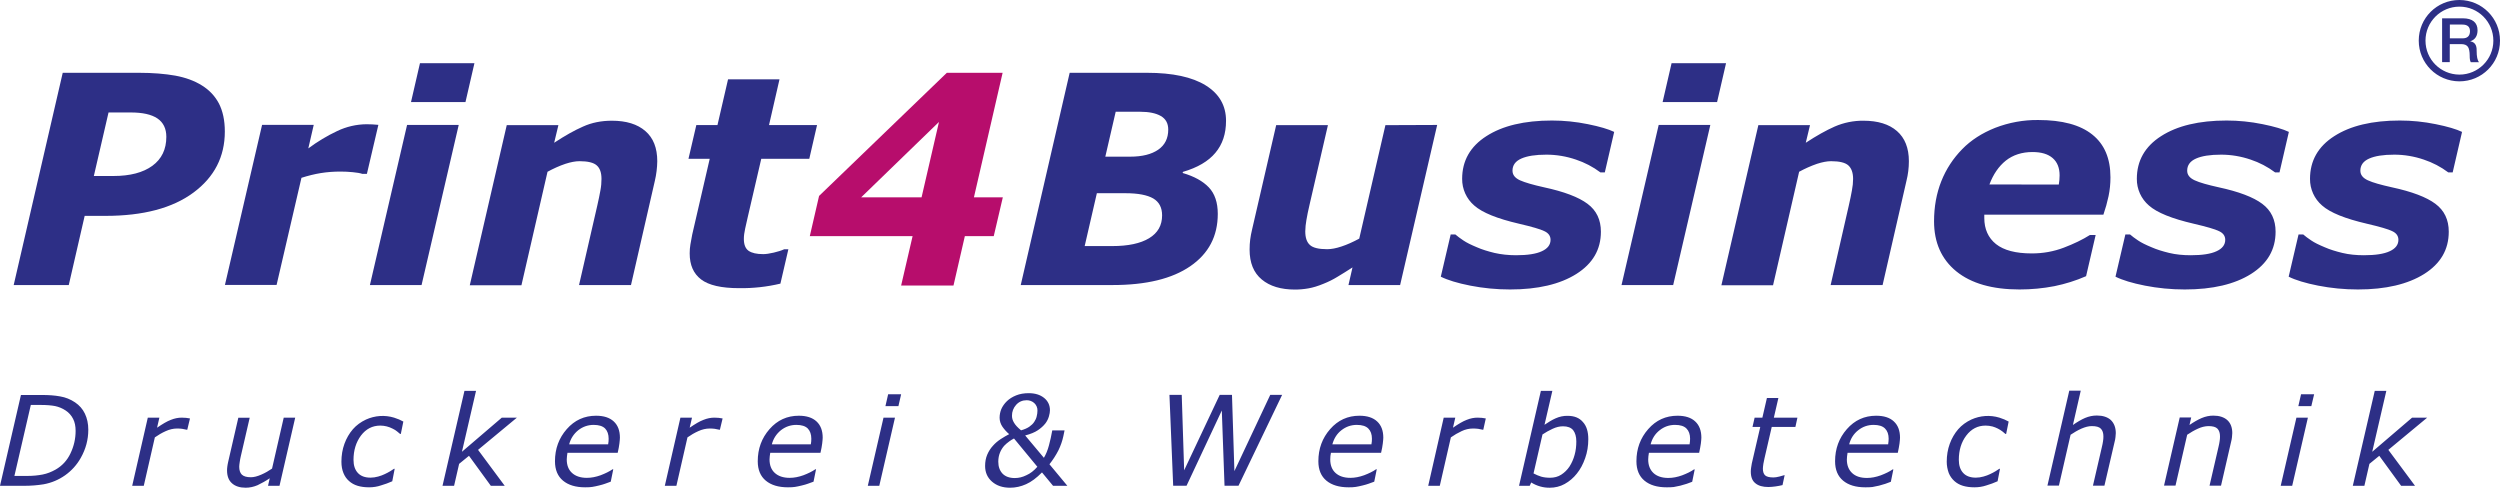
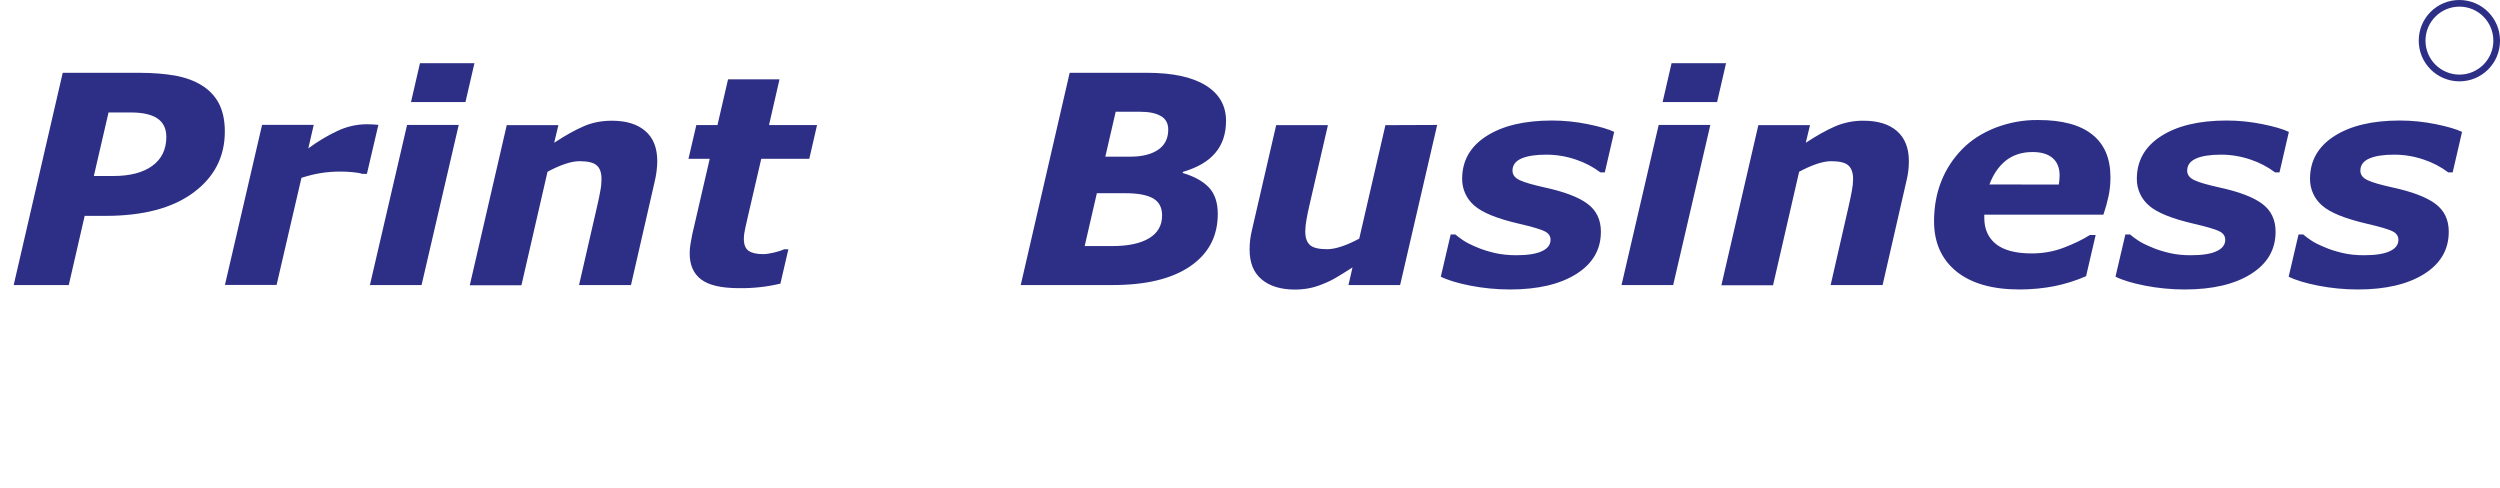
<svg xmlns="http://www.w3.org/2000/svg" version="1.1" id="Layer_1" x="0px" y="0px" viewBox="0 0 2483 484.3" style="enable-background:new 0 0 2483 484.3;" xml:space="preserve">
  <style type="text/css">
	.st0{fill:#2D2F86;}
	.st1{fill:#B70D6C;}
</style>
  <path class="st0" d="M223.3,130.6c0,25.1-10.4,45.3-31.2,60.7s-49.9,23.1-87.3,23.1H84.1l-15.8,68.7H13.6L62.3,72.3H138  c13.8,0,25.8,1,36,2.8c10.3,1.9,19.1,5.1,26.6,9.8c7.4,4.6,13,10.6,16.9,18C221.3,110.4,223.3,119.6,223.3,130.6L223.3,130.6z   M165.2,135.9c0-8.2-3-14.3-8.9-18.3c-6-4-14.8-5.9-26.5-5.9h-22l-14.6,63.1h19.5c16.5,0,29.4-3.4,38.6-10.1  C160.6,157.9,165.2,148.3,165.2,135.9L165.2,135.9z M364.4,172.7h-4.5c-2.3-0.8-5.5-1.3-9.6-1.7c-4.1-0.4-8.2-0.6-12.3-0.6  c-6.7,0-13.1,0.5-19.4,1.5c-6.2,1-12.6,2.6-19.2,4.7l-24.7,106.4h-51.3l36.9-159h51.3l-5.4,23.4c9-6.7,18.6-12.5,28.8-17.3  c9-4.3,18.9-6.6,28.9-6.7c4,0,7.9,0.2,11.9,0.6L364.4,172.7z M455.6,124.1l-36.9,159h-51.3l36.9-159H455.6z M471.2,62.8l-8.9,38.6  h-54.1l8.9-38.6H471.2z M652.8,160.1c-0.1,6.6-0.9,13.1-2.4,19.5l-23.7,103.5h-51.6l18.1-78.8c1.3-5.9,2.4-10.8,3.1-15  c0.8-4.1,1.1-8,1.1-11.6c0-6.1-1.5-10.6-4.7-13.4c-3.1-2.8-8.8-4.2-17.1-4.2c-4.1,0-8.7,0.9-14,2.6c-6.2,2.1-12.1,4.8-17.8,7.9  l-25.9,112.7h-51.3l36.7-159h51.3l-4.2,17.5c10.5-6.9,20-12.3,28.7-16.1c8.6-3.9,18.2-5.8,28.6-5.8c14.3,0,25.4,3.4,33.3,10.3  C648.9,137,652.8,147,652.8,160.1L652.8,160.1z M734.1,286.2c-17.7,0-30.2-2.9-37.8-8.7c-7.6-5.8-11.3-14.4-11.3-25.8  c0-3,0.2-5.9,0.7-8.8c0.5-2.8,1.1-6.1,1.8-9.9l17.4-75.3h-21.1l7.8-33.5h21l10.5-45.4h51.1l-10.4,45.4h47.7l-7.7,33.5h-47.7  L742.8,215c-1,4-1.9,8-2.7,12c-0.9,4-1.3,7.4-1.3,10.3c0,5.7,1.6,9.6,4.7,11.8c3.2,2.2,8,3.3,14.6,3.3c2.6,0,6.1-0.5,10.4-1.5  c4.3-1,7.7-2.1,10.3-3.3h4.2l-7.9,34.1C761.7,284.9,747.9,286.4,734.1,286.2L734.1,286.2z" />
-   <path class="st1" d="M987,234.5h-28.7L947,283.6h-52l11.4-49.1H804.3l9.2-39.9L940.4,72.3h55.4L967.3,196H996L987,234.5z M915.3,196  l17.3-74.9L855.3,196H915.3z" />
  <g>
    <path class="st0" d="M1217.7,120c0,12.8-3.5,23.4-10.6,31.8c-7,8.4-17.8,14.7-32.2,18.9l-0.3,1.1c11.4,3.3,20.1,8.1,26,14.3   c5.9,6.2,8.9,15,8.9,26.3c0,22.2-9.1,39.5-27.3,52c-18.2,12.5-43.9,18.7-77.1,18.7h-91.3l48.6-210.8h76.9   c25.4,0,44.8,4.2,58.2,12.5C1211,93.2,1217.7,104.9,1217.7,120L1217.7,120z M1154.2,213.9c0-7.7-2.9-13.3-8.8-16.8   c-5.9-3.4-15-5.2-27.6-5.2h-28.4l-12.1,52.5h27.4c15.8,0,28-2.6,36.6-7.8S1154.2,223.9,1154.2,213.9z M1160.3,128.7   c0-6.2-2.5-10.7-7.4-13.5c-4.9-2.8-11.7-4.2-20.4-4.2h-24.4l-10.3,44.6h24.7c11.9,0,21.1-2.3,27.8-6.9   C1157,144.1,1160.3,137.4,1160.3,128.7L1160.3,128.7z M1427.4,124.1l-36.8,159h-51.3l4-17.5c-4.9,3.2-9.9,6.3-14.9,9.3   c-4.4,2.7-9,5-13.8,6.9c-5.5,2.3-10.5,3.8-15,4.6s-9,1.2-13.4,1.2c-13.9,0-25-3.3-33-10c-8.1-6.7-12.1-16.6-12.1-29.7   c0-3.6,0.2-6.9,0.6-10c0.4-3.1,1-6.4,1.9-10.1l23.9-103.5h51.4l-18.2,78.8c-1.4,6-2.5,11.2-3.2,15.6c-0.7,3.7-1,7.3-1.1,11.1   c0,6.2,1.5,10.7,4.6,13.5c3,2.8,8.7,4.2,17.1,4.2c4.2,0,8.9-0.9,14.3-2.7c5.5-1.8,11.3-4.4,17.6-7.8l26-112.7L1427.4,124.1   L1427.4,124.1z M1499.8,287.5c-13.6,0-26.7-1.3-39.5-3.8c-12.7-2.5-22.5-5.5-29.3-8.9l9.8-41.9h4.7c2.1,1.8,4.7,3.8,7.9,5.9   c3.2,2.2,7.7,4.4,13.5,6.8c5,2.2,10.8,4,17.4,5.6c6.6,1.5,13.8,2.3,21.4,2.3c11.4,0,20-1.3,25.7-4c5.7-2.6,8.6-6.4,8.6-11.3   c0-3.8-2-6.7-6.1-8.6c-4-2-12.4-4.4-25.2-7.4c-21.6-5-36.5-11-44.5-18.1c-7.7-6.6-12.1-16.3-12-26.5c0-17.9,8-32.1,24.1-42.4   c16-10.3,37.7-15.5,65.1-15.5c11.9,0,23.8,1.2,35.6,3.6c11.9,2.4,20.6,5,26.2,7.7l-9.3,40.2h-4.4c-7.3-5.5-15.6-9.8-24.3-12.7   c-9.4-3.2-19.3-4.9-29.3-4.9c-10.9,0-19.2,1.3-25,3.9c-5.8,2.6-8.7,6.6-8.7,12c0,4.2,2.5,7.3,7.5,9.6c5,2.2,12.9,4.5,23.7,6.9   c20,4.3,34.5,9.8,43.3,16.4c8.9,6.6,13.3,15.9,13.3,27.7c0,17.8-8.1,31.7-24.4,42C1549.4,282.3,1527.5,287.5,1499.8,287.5   L1499.8,287.5z M1698.7,124.1l-36.9,159h-51.3l36.9-159H1698.7z M1714.3,62.8l-8.9,38.6h-54.1l8.9-38.6H1714.3z M1895.9,160.1   c0,6.6-0.8,13.1-2.4,19.5l-23.7,103.5h-51.6l18-78.8c1.3-5.9,2.4-10.8,3.1-15c0.8-4.1,1.2-8,1.2-11.6c0-6.1-1.6-10.6-4.7-13.4   c-3.1-2.8-8.8-4.2-17.1-4.2c-4.1,0-8.7,0.9-14,2.6c-6.1,2.1-12.1,4.8-17.8,7.9l-25.9,112.7h-51.3l36.7-159h51.3l-4.2,17.5   c10.5-6.9,20.1-12.3,28.7-16.1c9-3.9,18.7-5.9,28.6-5.8c14.3,0,25.4,3.4,33.3,10.3C1891.9,137,1895.9,147,1895.9,160.1   L1895.9,160.1z M2005.8,287.5c-27.1,0-48-6-62.8-18c-14.7-12-22.1-28.6-22.1-49.7c0-14.4,2.4-27.7,7.2-39.8   c4.8-12.1,11.8-22.7,20.8-31.9c8.7-8.9,19.6-15.9,32.6-21.1c13.7-5.3,28.3-8,42.9-7.8c23.7,0,41.6,4.8,53.6,14.4   c12.1,9.6,18.1,23.7,18.1,42.5c0,6.4-0.6,12.7-1.9,18.8c-1.3,6.1-3,12.2-5.1,18.3h-118.3v3.3c0,11,3.9,19.7,11.6,25.9   c7.8,6.2,19.6,9.3,35.6,9.3c11.2,0,21.7-1.9,31.7-5.7c10-3.8,18.7-8,26-12.6h5.7l-9.5,40.9c-10.1,4.4-20.6,7.7-31.4,9.9   C2029.2,286.4,2017.5,287.5,2005.8,287.5L2005.8,287.5z M2044.8,183.3c0.5-3,0.8-6,0.8-9.1c0-7.5-2.3-13.2-6.9-17.2   c-4.6-4-11.3-6-20-6c-10.5,0-19.4,2.9-26.5,8.5c-7.1,5.7-12.5,13.6-16.3,23.7L2044.8,183.3L2044.8,183.3z M2169.9,287.5   c-13.6,0-26.7-1.3-39.5-3.8c-12.7-2.5-22.5-5.5-29.3-8.9l9.8-41.9h4.7c2.1,1.8,4.7,3.8,7.9,5.9c3.2,2.2,7.7,4.4,13.5,6.8   c5,2.2,10.8,4,17.4,5.6s13.8,2.3,21.4,2.3c11.4,0,20-1.3,25.7-4c5.7-2.6,8.6-6.4,8.6-11.3c0-3.8-2-6.7-6.1-8.6   c-4-2-12.4-4.4-25.2-7.4c-21.6-5-36.5-11-44.5-18.1c-7.7-6.6-12.1-16.3-12-26.5c0-17.9,8-32.1,24.1-42.4   c16-10.3,37.7-15.5,65.1-15.5c11.9,0,23.8,1.2,35.6,3.6c11.9,2.4,20.6,5,26.2,7.7l-9.3,40.2h-4.4c-7.3-5.5-15.6-9.8-24.3-12.7   c-9.4-3.2-19.3-4.9-29.3-4.9c-10.9,0-19.2,1.3-25,3.9c-5.8,2.6-8.7,6.6-8.7,12c0,4.2,2.5,7.3,7.5,9.6s12.9,4.5,23.7,6.9   c20,4.3,34.5,9.8,43.3,16.4c8.9,6.6,13.3,15.9,13.3,27.7c0,17.8-8.1,31.7-24.4,42C2219.5,282.3,2197.6,287.5,2169.9,287.5   L2169.9,287.5z M2341.9,287.5c-13.6,0-26.7-1.3-39.5-3.8c-12.7-2.5-22.5-5.5-29.3-8.9l9.8-41.9h4.7c2.1,1.8,4.7,3.8,7.9,5.9   c3.2,2.2,7.7,4.4,13.5,6.8c5,2.2,10.8,4,17.4,5.6s13.8,2.3,21.4,2.3c11.4,0,20-1.3,25.7-4c5.7-2.6,8.6-6.4,8.6-11.3   c0-3.8-2-6.7-6.1-8.6c-4-2-12.4-4.4-25.2-7.4c-21.6-5-36.5-11-44.5-18.1c-7.7-6.6-12.1-16.3-12-26.5c0-17.9,8-32.1,24.1-42.4   c16-10.3,37.7-15.5,65.1-15.5c11.9,0,23.8,1.2,35.6,3.6c11.9,2.4,20.6,5,26.2,7.7l-9.3,40.2h-4.4c-7.3-5.5-15.6-9.8-24.3-12.7   c-9.4-3.2-19.3-4.9-29.3-4.9c-10.9,0-19.2,1.3-25,3.9c-5.8,2.6-8.7,6.6-8.7,12c0,4.2,2.5,7.3,7.5,9.6s12.9,4.5,23.7,6.9   c20,4.3,34.5,9.8,43.3,16.4c8.9,6.6,13.3,15.9,13.3,27.7c0,17.8-8.1,31.7-24.4,42C2391.4,282.3,2369.5,287.5,2341.9,287.5   L2341.9,287.5z M2483,40.3c0-22.2-18-40.2-40.2-40.3h-0.2c-22.3,0-40.3,18-40.3,40.3v0.1c0,22.3,18,40.3,40.3,40.4h0.1   c22.3,0,40.3-18,40.3-40.3L2483,40.3L2483,40.3z M2476.4,40.4L2476.4,40.4c0,18.6-15.1,33.7-33.7,33.7h-0.1   c-18.6-0.1-33.6-15.1-33.6-33.7v-0.1c0-18.6,15.1-33.7,33.7-33.7h0.1C2461.3,6.6,2476.4,21.7,2476.4,40.4L2476.4,40.4z" />
-     <path class="st0" d="M2453.5,41.1V41c4.8-1.6,7.2-5.3,7.2-11c0-7.5-5-11.8-14.4-11.8l-20.8,0l0,43.5h7.6l0-17.9h11.2   c3.4,0,5.6,0.9,6.9,2.8c1.1,1.7,1.7,4.6,1.7,8.8c0,3,0.3,5.1,1.1,6.4h8.2c-1.6-1.7-2.4-5.6-2.4-11.5   C2460,44.8,2457.8,41.7,2453.5,41.1z M2445.7,38.1l-12.5,0V24.4l12.4,0c5.1,0,7.6,2.2,7.6,6.7C2453.1,35.8,2450.6,38.1,2445.7,38.1   z M87.7,426.8c0,9.9-2.5,19.2-7.5,28c-7.7,13.8-21.3,23.4-36.9,26.2c-6.3,1-12.6,1.5-19,1.5H0l20.8-90.2h21   c6.5,0,12.5,0.4,17.9,1.4c5.4,0.9,10.3,2.9,14.8,5.9c4.3,2.9,7.6,6.6,9.8,11.2S87.7,420.7,87.7,426.8z M75.1,427.9   c0-4.6-0.8-8.6-2.5-11.9c-1.7-3.4-4.3-6.3-7.4-8.3c-3.3-2.2-6.8-3.6-10.5-4.4c-3.7-0.7-8.4-1.1-14.1-1.1h-10l-16.3,70.5h12.5   c5.8,0,10.9-0.5,15.5-1.4s8.8-2.6,12.9-4.9c6.5-3.7,11.5-9.1,14.8-16.1C73.4,443.2,75.1,435.8,75.1,427.9L75.1,427.9z M186,426.8   h-0.6c-1.6-0.4-3.1-0.7-4.5-0.9c-1.4-0.2-3.1-0.3-5-0.3c-3.8,0-7.6,0.9-11.3,2.6c-3.8,1.7-7.4,3.8-10.8,6.2l-11,48.1h-11.5   l15.5-67.7h11.5l-2.3,10c5.4-3.7,9.9-6.4,13.7-7.8c3.7-1.5,7.3-2.2,10.8-2.2c2,0,3.4,0.1,4.3,0.2c0.9,0.1,2.2,0.3,3.9,0.6   L186,426.8z M293.2,414.8l-15.6,67.7h-11.4l1.7-7.5c-3.8,2.6-7.9,4.9-12.1,6.9c-3.7,1.6-7.8,2.5-11.8,2.5c-5.8,0-10.4-1.5-13.6-4.4   c-3.3-2.9-4.9-7.2-4.9-12.8c0-1.4,0.1-2.7,0.3-4c0.2-1.3,0.4-2.8,0.8-4.4l10.1-43.9H248l-8.9,38.5c-0.4,1.6-0.7,3.4-1,5.4   c-0.3,2-0.5,3.6-0.5,4.8c0,3.5,0.9,6.1,2.6,7.8c1.8,1.7,4.7,2.6,9,2.6c3,0,6.4-0.9,10.3-2.6c3.9-1.7,7.4-3.7,10.7-6l11.6-50.6   L293.2,414.8L293.2,414.8z M366.6,484c-4.3,0-8.1-0.5-11.4-1.5s-6.2-2.6-8.6-4.8c-2.4-2.1-4.2-4.7-5.5-7.9s-2-6.9-2-11.2   c0-6.4,1-12.3,3-17.8c2-5.5,4.8-10.3,8.4-14.5c3.5-4,7.9-7.2,13-9.6c8.8-4,18.7-4.7,27.9-1.9c3.5,1.1,6.6,2.4,9.2,3.9l-2.5,12.3   h-0.7c-0.8-0.7-1.8-1.6-3-2.5c-1.2-1-2.6-1.9-4.3-2.7c-3.8-2-8.1-3.1-12.4-3.1c-7.8,0-14.2,3.3-19.2,9.9   c-4.9,6.6-7.4,14.7-7.4,24.1c0,5.7,1.5,10,4.4,13.1c2.9,3.1,7.1,4.6,12.5,4.6c2.5,0,5.1-0.4,7.6-1.1c2.5-0.7,4.7-1.5,6.5-2.4   c2-0.9,3.8-1.9,5.5-2.9c1.7-1.1,2.9-1.8,3.7-2.4h0.7l-2.4,12.4c-3.6,1.6-7.3,3-11.2,4.1C374.7,483.4,370.6,484,366.6,484L366.6,484   z M501.3,482.5h-13.8l-21.7-29.8l-9.8,8l-5,21.8h-11.5l21.8-94.3h11.5l-14,60.5l39.6-33.9h15l-38.6,32L501.3,482.5z M581.2,484   c-9.4,0-16.7-2.2-22-6.6s-8-10.8-8-19.3c0-12.4,3.9-23,11.7-31.9c7.8-8.9,17.5-13.3,29.1-13.3c7.7,0,13.5,1.9,17.6,5.7   c4.1,3.8,6.1,9.2,6.1,16.1c0,1.2-0.2,3.1-0.5,5.8c-0.3,2.6-0.9,5.7-1.7,9.2h-49.9c-0.4,2.2-0.6,4.4-0.7,6.6   c0,5.7,1.7,10.2,5.2,13.4s8.4,4.9,14.8,4.9c4.4,0,9-0.9,13.7-2.6c4.7-1.8,8.6-3.7,11.8-5.9h0.7l-2.5,12.3c-2,0.7-3.8,1.4-5.5,2   c-1.6,0.6-3.7,1.2-6.2,1.8s-4.7,1.1-6.7,1.4S584.2,484,581.2,484L581.2,484z M604,441.3c0.4-1.9,0.5-3.7,0.5-5.6   c0-4.3-1.2-7.7-3.5-10.1c-2.4-2.4-6.2-3.6-11.4-3.6c-5.7,0-10.8,1.8-15.3,5.3c-4.4,3.6-7.5,8.2-9,14H604z M715,426.8h-0.6   c-1.6-0.4-3.1-0.7-4.5-0.9c-1.4-0.2-3.1-0.3-5-0.3c-3.8,0-7.6,0.9-11.3,2.6c-3.8,1.7-7.4,3.8-10.8,6.2l-11,48.1h-11.5l15.5-67.7   h11.5l-2.3,10c5.4-3.7,9.9-6.4,13.7-7.8c3.7-1.5,7.3-2.2,10.8-2.2c2,0,3.4,0.1,4.3,0.2c0.9,0.1,2.2,0.3,3.9,0.6L715,426.8z    M782.6,484c-9.4,0-16.7-2.2-22-6.6s-8-10.8-8-19.3c0-12.4,3.9-23,11.7-31.9c7.8-8.9,17.5-13.3,29.1-13.3c7.7,0,13.5,1.9,17.6,5.7   c4.1,3.8,6.1,9.2,6.1,16.1c0,1.2-0.2,3.1-0.5,5.8c-0.3,2.6-0.9,5.7-1.7,9.2H765c-0.4,2.2-0.6,4.4-0.7,6.6c0,5.7,1.7,10.2,5.2,13.4   s8.4,4.9,14.8,4.9c4.4,0,9-0.9,13.7-2.6c4.7-1.8,8.6-3.7,11.8-5.9h0.7l-2.5,12.3c-2,0.7-3.8,1.4-5.5,2c-1.6,0.6-3.7,1.2-6.2,1.8   s-4.7,1.1-6.7,1.4S785.5,484,782.6,484L782.6,484z M805.3,441.3c0.4-1.9,0.5-3.7,0.5-5.6c0-4.3-1.2-7.7-3.5-10.1   c-2.4-2.4-6.2-3.6-11.4-3.6c-5.7,0-10.8,1.8-15.3,5.3c-4.4,3.6-7.5,8.2-9,14H805.3z M888.9,414.8l-15.6,67.7h-11.4l15.6-67.7H888.9   z M895,391.6l-2.7,11.8h-12.9l2.7-11.8H895z M1060.1,482.5h-14.2l-11-13.3c-5.4,5.5-10.6,9.4-15.8,11.7c-5.1,2.3-10.4,3.5-15.9,3.5   c-7.3,0-13.3-2-17.9-6c-4.6-4-6.9-9.2-6.9-15.6c0-4.2,0.7-7.9,2.1-11.2c1.4-3.3,3.3-6.3,5.7-8.9c2.2-2.5,4.8-4.7,7.7-6.6   c2.9-1.9,5.7-3.5,8.4-4.9c-2.6-2.2-4.8-4.7-6.7-7.4c-1.8-2.7-2.8-5.7-2.8-8.9c0-3,0.6-5.9,1.7-8.6c1.2-2.7,3-5.4,5.6-7.9   c2.4-2.3,5.4-4.2,9.1-5.7c3.7-1.5,7.9-2.2,12.5-2.2c6.4,0,11.4,1.6,15.3,4.7c3.8,3.1,5.8,7.2,5.8,12.2c0,1.7-0.3,3.7-1,6.1   c-0.7,2.5-1.9,4.9-3.5,7c-2.1,2.7-4.7,4.9-7.5,6.8c-3.1,2.1-7.3,3.8-12.6,5.2l18.6,22.2c2-3.4,3.7-7.4,5-12.3   c1.3-4.8,2.4-9.8,3.3-14.9h12.2l-1.2,5.8c-1,4.6-2.6,9.3-4.9,14c-2.5,4.9-5.5,9.5-8.9,13.8L1060.1,482.5z M1030.3,463.6l-23.2-28.1   c-1.6,0.8-3.2,1.8-4.7,2.9c-1.8,1.3-3.6,2.8-5.1,4.4c-1.7,2-3.1,4.2-4.1,6.7c-1.1,2.7-1.7,5.7-1.7,9c0,5,1.4,8.9,4.2,11.9   c2.8,2.9,6.9,4.4,12.2,4.4c3.9,0,7.7-0.9,11.5-2.8C1023.3,470.3,1026.9,467.5,1030.3,463.6L1030.3,463.6z M1027.2,419   c1.1-1.7,2-3.4,2.4-5.3c0.5-1.9,0.8-3.9,0.8-5.9c0.1-2.8-1.1-5.6-3.2-7.5c-2-1.8-4.7-2.8-7.4-2.8c-4.3,0-7.8,1.5-10.6,4.6   c-2.7,3-4.2,6.9-4.1,10.9c0,2.3,0.6,4.5,2,6.8c1.3,2.3,3.6,4.8,7,7.6c3.3-0.9,6-2.1,8.1-3.5C1024.3,422.4,1026,420.9,1027.2,419   L1027.2,419z M1273.4,392.2l-43.3,90.2h-13.9l-2.7-74.7l-35,74.7h-13.3l-3.7-90.2h12.2l2.4,74.9l35.3-74.9h12.2l2.4,75.7l35.6-75.7   H1273.4z M1339.4,484c-9.3,0-16.7-2.2-22-6.6c-5.3-4.4-8-10.8-8-19.3c0-12.4,3.9-23,11.7-31.9c7.8-8.9,17.5-13.3,29.1-13.3   c7.7,0,13.5,1.9,17.6,5.7c4.1,3.8,6.1,9.2,6.1,16.1c0,1.2-0.2,3.1-0.5,5.8c-0.3,2.6-0.9,5.7-1.7,9.2h-49.8   c-0.5,2.2-0.7,4.4-0.7,6.6c0,5.7,1.7,10.2,5.2,13.4s8.4,4.9,14.8,4.9c4.4,0,9-0.9,13.7-2.6c4.7-1.8,8.7-3.7,11.8-5.9h0.7l-2.5,12.3   c-2,0.7-3.8,1.4-5.5,2c-1.6,0.6-3.7,1.2-6.2,1.8c-2.5,0.6-4.7,1.1-6.7,1.4C1344.2,483.9,1341.8,484.1,1339.4,484L1339.4,484z    M1362.1,441.3c0.2-1.2,0.3-2.2,0.4-2.9c0.1-0.9,0.1-1.8,0.1-2.7c0-4.3-1.2-7.7-3.6-10.1c-2.4-2.4-6.2-3.6-11.4-3.6   c-5.8,0-10.8,1.8-15.3,5.3c-4.5,3.5-7.4,8.2-9,14L1362.1,441.3z M1473.2,426.8h-0.6c-1.5-0.4-3-0.7-4.5-0.9   c-1.7-0.2-3.4-0.3-5.1-0.3c-3.9,0-7.8,0.9-11.3,2.6c-3.7,1.7-7.3,3.8-10.7,6.2l-11,48.1h-11.5l15.4-67.7h11.5l-2.3,10   c5.3-3.7,9.9-6.4,13.6-7.8c3.7-1.5,7.3-2.2,10.8-2.2c2,0,3.4,0.1,4.3,0.2c0.9,0.1,2.2,0.3,3.9,0.6L1473.2,426.8z M1577.5,436.2   c0,6.6-1,12.9-3.1,18.8c-2.1,6-4.8,11.1-8.3,15.4c-3.3,4.2-7.4,7.7-12.1,10.3c-4.5,2.5-9.6,3.7-14.7,3.7   c-6.5,0.1-12.9-1.7-18.5-5.2l-1.5,3.3h-10.6l21.7-94.3h11.4l-7.8,33.7c3.8-2.6,7.4-4.8,11-6.4c3.8-1.7,7.9-2.6,12-2.5   c6.6,0,11.6,2,15.1,6.1C1575.8,423.1,1577.5,428.8,1577.5,436.2L1577.5,436.2z M1558.8,463.4c2.3-3.6,4-7.5,5.1-11.6   c1.2-4.2,1.7-8.7,1.7-13.4s-1.1-8.5-3.1-11.1c-2.1-2.6-5.5-3.9-10.1-3.9c-3.4,0-6.8,0.8-10.4,2.5c-3.6,1.7-6.9,3.5-10,5.6   l-8.9,38.7c2.6,1.4,5.1,2.4,7.6,3.2c2.5,0.7,5.4,1.1,8.8,1.1c4.2,0,8-1,11.2-3.1C1553.8,469.4,1556.6,466.7,1558.8,463.4   L1558.8,463.4z M1655.3,484c-9.4,0-16.7-2.2-22-6.6c-5.3-4.4-8-10.8-8-19.3c0-12.4,3.9-23,11.7-31.9c7.8-8.9,17.5-13.3,29.1-13.3   c7.7,0,13.6,1.9,17.6,5.7c4.1,3.8,6.1,9.2,6.1,16.1c0,1.2-0.2,3.1-0.5,5.8c-0.4,2.6-0.9,5.7-1.7,9.2h-49.9   c-0.2,1.1-0.4,2.3-0.5,3.5c-0.1,1.1-0.2,2.2-0.2,3.2c0,5.7,1.8,10.2,5.2,13.4s8.4,4.9,14.8,4.9c4.4,0,9-0.9,13.7-2.6   c4.7-1.8,8.7-3.7,11.8-5.9h0.7l-2.5,12.3c-2,0.7-3.8,1.4-5.4,2c-4.2,1.4-8.5,2.5-12.9,3.2C1660.1,483.9,1657.7,484.1,1655.3,484   L1655.3,484z M1678.1,441.3c0.3-1.9,0.5-3.8,0.5-5.6c0-4.3-1.2-7.7-3.6-10.1c-2.4-2.4-6.1-3.6-11.4-3.6c-5.7,0-10.8,1.8-15.2,5.3   c-4.5,3.5-7.5,8.2-9,14H1678.1z M1785.2,414.8l-2,9.2h-23.5l-7.2,31.2c-0.4,1.6-0.7,3.4-1.1,5.4c-0.3,2-0.5,3.7-0.5,4.9   c0,2.9,0.7,5.2,2.2,6.6c1.5,1.4,4.3,2.1,8.3,2.1c1.6,0,3.6-0.3,5.9-0.9c1.6-0.4,3.1-0.8,4.6-1.3h0.6l-2.1,9.8   c-4.6,1.1-9.3,1.8-14,1.9c-5.6,0-9.9-1.2-12.9-3.7c-3.1-2.4-4.6-6.3-4.6-11.6c0-1.3,0.1-2.6,0.3-3.8c0.2-1.3,0.4-2.7,0.7-4.3   l8.4-36.3h-7.7l2.1-9.2h7.7l4.5-19.5h11.4l-4.5,19.5L1785.2,414.8L1785.2,414.8z M1852.6,484c-9.4,0-16.7-2.2-22-6.6   s-8-10.8-8-19.3c0-12.4,3.9-23,11.7-31.9c7.8-8.9,17.5-13.3,29.1-13.3c7.7,0,13.6,1.9,17.6,5.7c4.1,3.8,6.1,9.2,6.1,16.1   c0,1.2-0.2,3.1-0.5,5.8c-0.4,2.6-0.9,5.7-1.7,9.2H1835c-0.2,1.1-0.4,2.3-0.5,3.5c-0.1,1.1-0.2,2.2-0.2,3.2c0,5.7,1.8,10.2,5.2,13.4   c3.5,3.3,8.4,4.9,14.8,4.9c4.4,0,9-0.9,13.7-2.6c4.7-1.8,8.7-3.7,11.8-5.9h0.7l-2.5,12.3c-2,0.7-3.8,1.4-5.4,2   c-4.2,1.4-8.5,2.5-12.9,3.2C1857.4,483.9,1855,484.1,1852.6,484L1852.6,484z M1875.3,441.3c0.3-1.9,0.5-3.8,0.5-5.6   c0-4.3-1.2-7.7-3.6-10.1c-2.4-2.4-6.1-3.6-11.4-3.6c-5.7,0-10.8,1.8-15.2,5.3c-4.5,3.5-7.5,8.2-9,14H1875.3z M1961,484   c-4.3,0-8.1-0.5-11.4-1.5c-3.3-1-6.2-2.6-8.6-4.8c-2.4-2.2-4.3-4.9-5.5-7.9c-1.3-3.6-2-7.3-2-11.2c0-6.4,1-12.3,3-17.8   c2-5.5,4.8-10.3,8.4-14.5c3.5-4,7.9-7.2,13-9.6c8.8-4,18.7-4.7,27.9-1.9c3.5,1.1,6.6,2.4,9.2,3.9l-2.5,12.3h-0.7   c-1-0.9-2-1.7-3-2.5c-2.9-2.2-6.3-3.9-9.8-4.9c-2.3-0.6-4.6-0.9-6.9-0.9c-7.8,0-14.2,3.3-19.2,9.9c-5,6.6-7.4,14.7-7.4,24.1   c0,5.7,1.5,10,4.4,13.1c2.9,3.1,7.1,4.6,12.5,4.6c2.5,0,5.1-0.4,7.6-1.1c2.5-0.7,4.7-1.5,6.5-2.4c2-0.9,3.8-1.9,5.5-2.9   s2.9-1.8,3.7-2.4h0.7l-2.4,12.4c-3.6,1.6-7.3,3-11.1,4.1C1969.1,483.4,1965.1,484,1961,484L1961,484z M2101.4,430.2   c0,1-0.1,2.3-0.3,3.9c-0.2,1.7-0.4,3.1-0.8,4.4l-10.2,43.9h-11.4l8.9-38.5c0.5-2.1,0.9-4,1.1-5.6c0.3-1.6,0.4-3.2,0.4-4.8   c0-3.4-0.8-5.9-2.5-7.7s-4.7-2.6-9.1-2.6c-3.1,0-6.5,0.9-10.2,2.5c-3.8,1.7-7.4,3.8-10.8,6.1l-11.6,50.5h-11.4l21.7-94.3h11.4   l-7.8,34.1c4.3-3,8.4-5.4,12.1-7c3.8-1.6,7.7-2.4,11.7-2.4c5.9,0,10.5,1.5,13.8,4.4C2099.7,420.3,2101.4,424.6,2101.4,430.2   L2101.4,430.2z M2217.1,430.2c0,1-0.1,2.3-0.3,3.9c-0.2,1.7-0.4,3.1-0.8,4.4l-10.1,43.9h-11.4l8.9-38.5c0.5-2.1,0.9-4,1.1-5.6   c0.3-1.6,0.4-3.2,0.4-4.8c0-3.4-0.8-5.9-2.5-7.7s-4.7-2.6-9.1-2.6c-3.5,0.1-7,1-10.2,2.5c-3.8,1.7-7.4,3.8-10.8,6.1l-11.6,50.5   h-11.4l15.6-67.7h11.4l-1.7,7.5c4.3-3,8.4-5.3,12.1-6.9c3.8-1.6,7.7-2.4,11.6-2.4c5.9,0,10.5,1.5,13.8,4.4   C2215.5,420.3,2217.1,424.6,2217.1,430.2L2217.1,430.2z M2292.2,414.8l-15.6,67.7h-11.4l15.6-67.7H2292.2z M2298.4,391.6l-2.8,11.8   h-12.9l2.7-11.8H2298.4z M2398.6,482.5h-13.8l-21.7-29.8l-9.8,8l-5,21.8h-11.5l21.8-94.3h11.5l-14,60.5l39.6-33.9h15l-38.6,32   L2398.6,482.5z" />
  </g>
</svg>